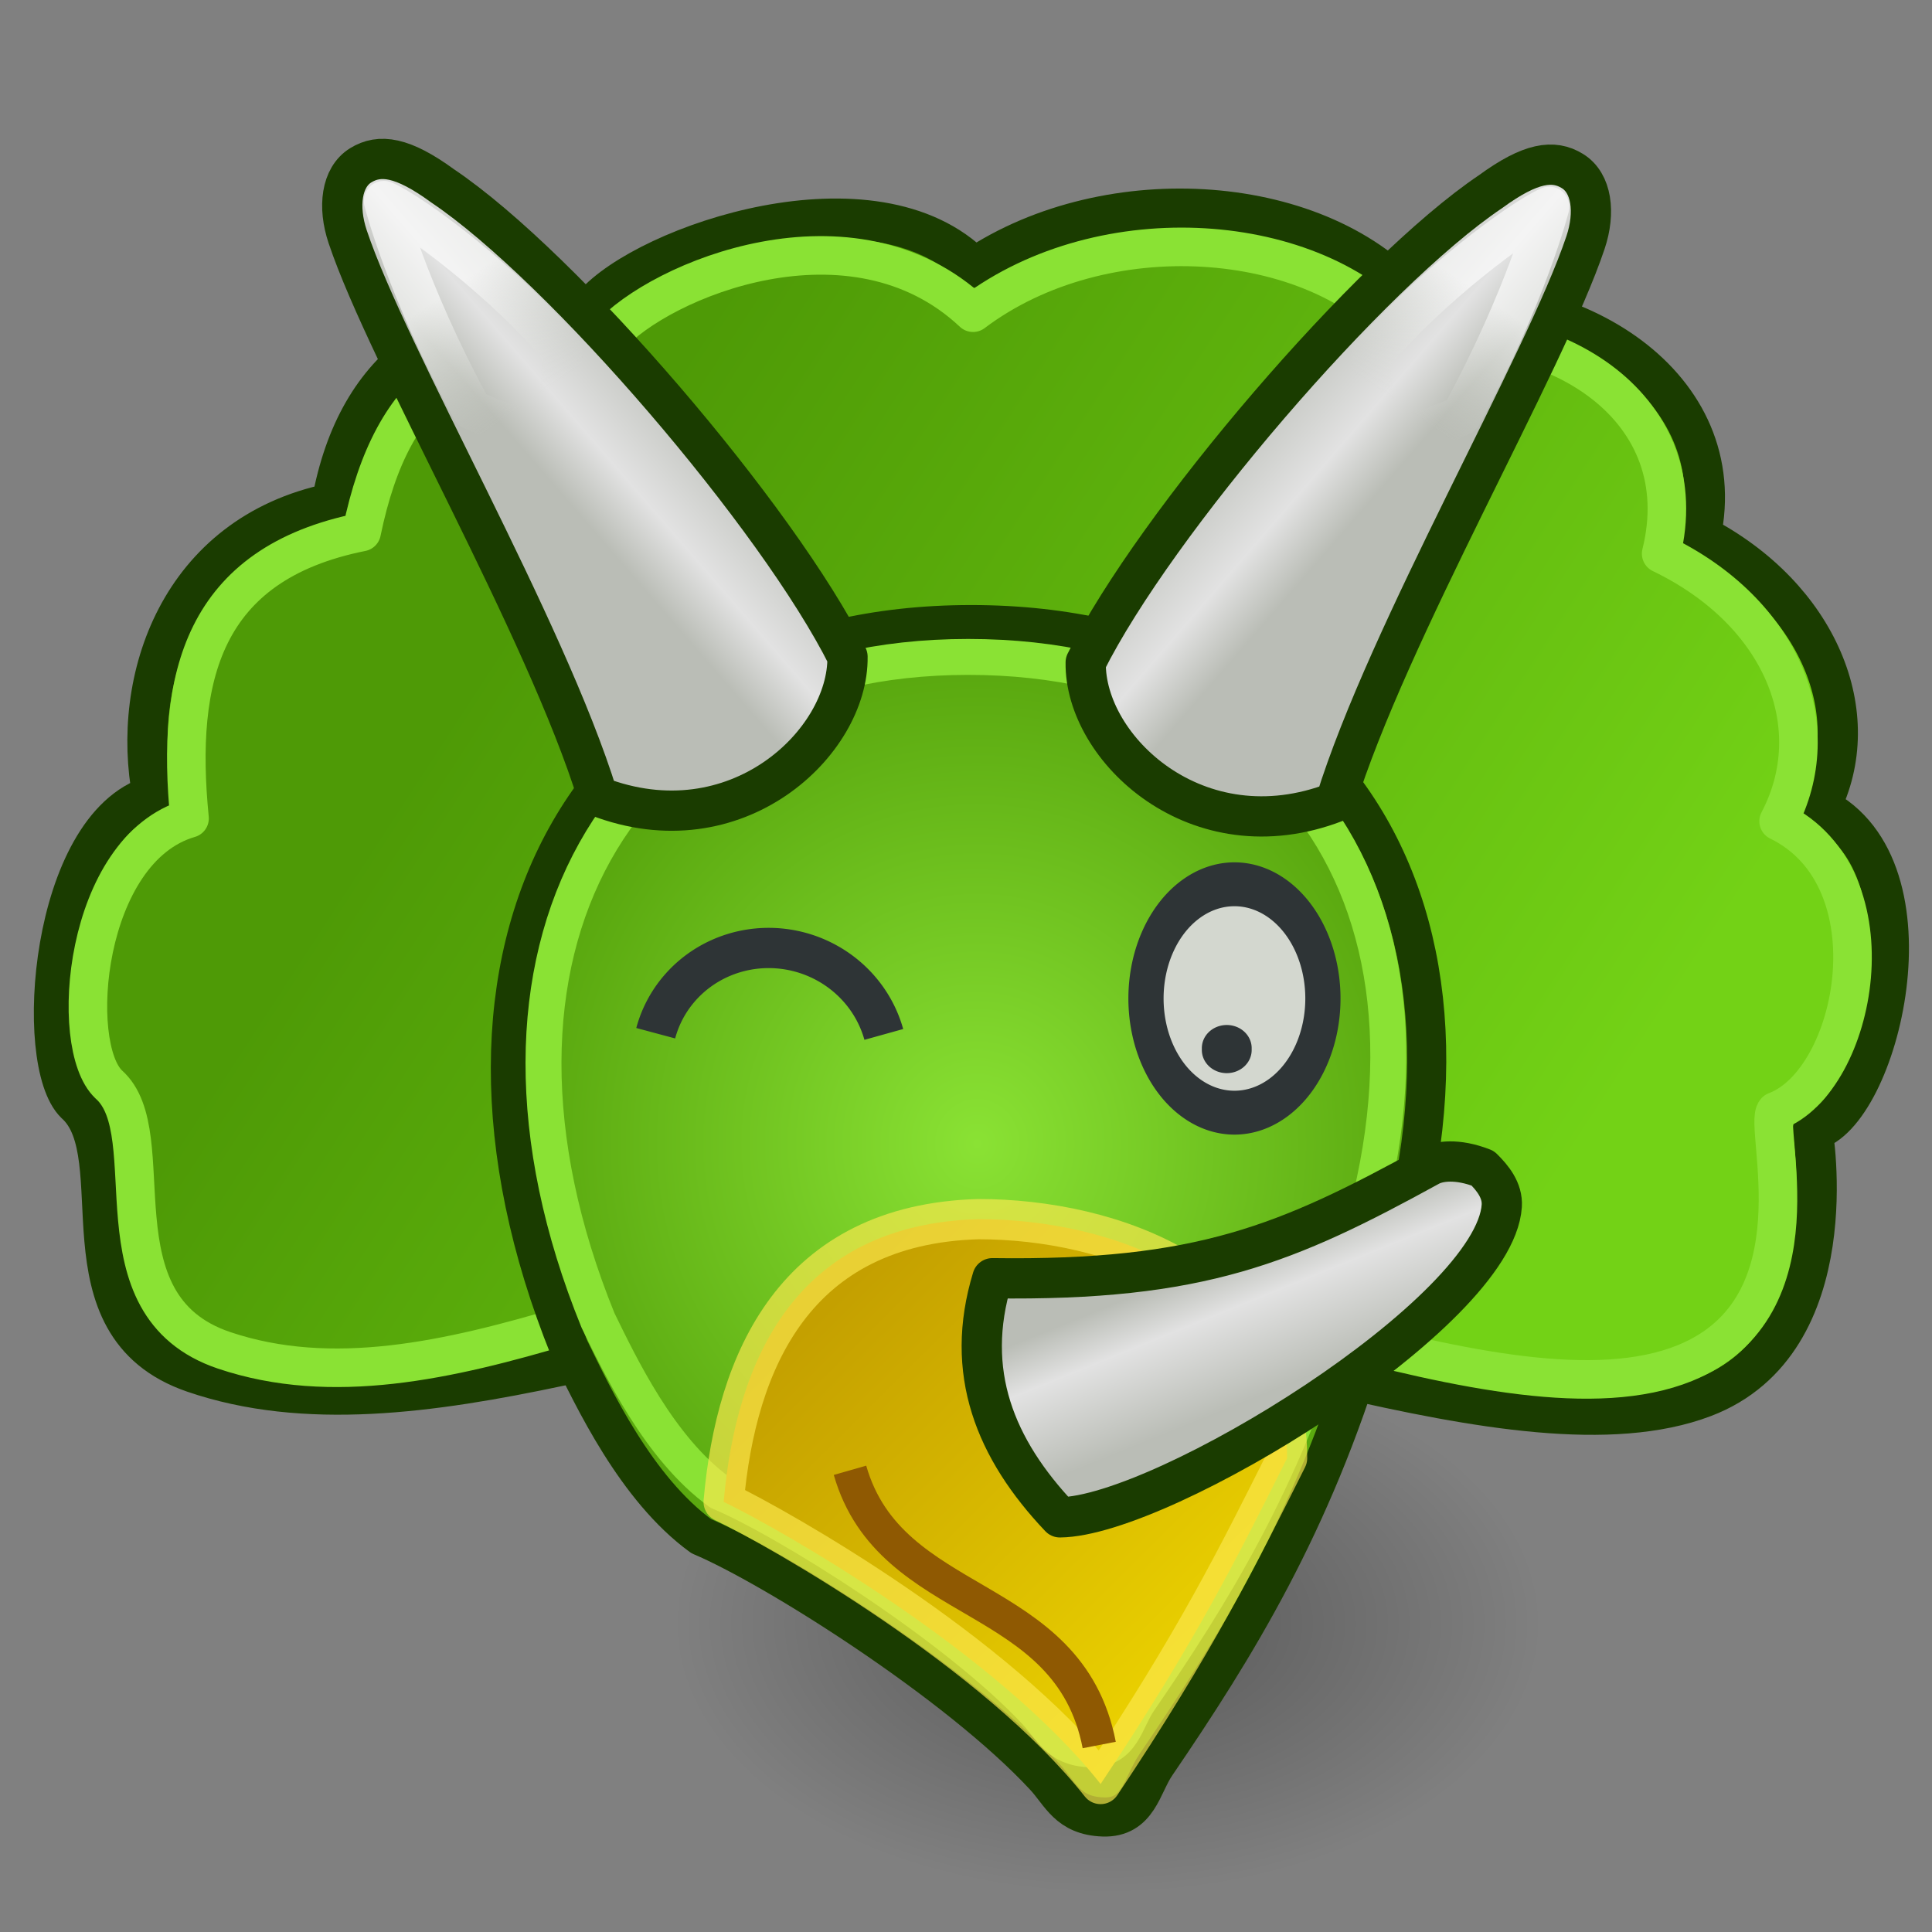
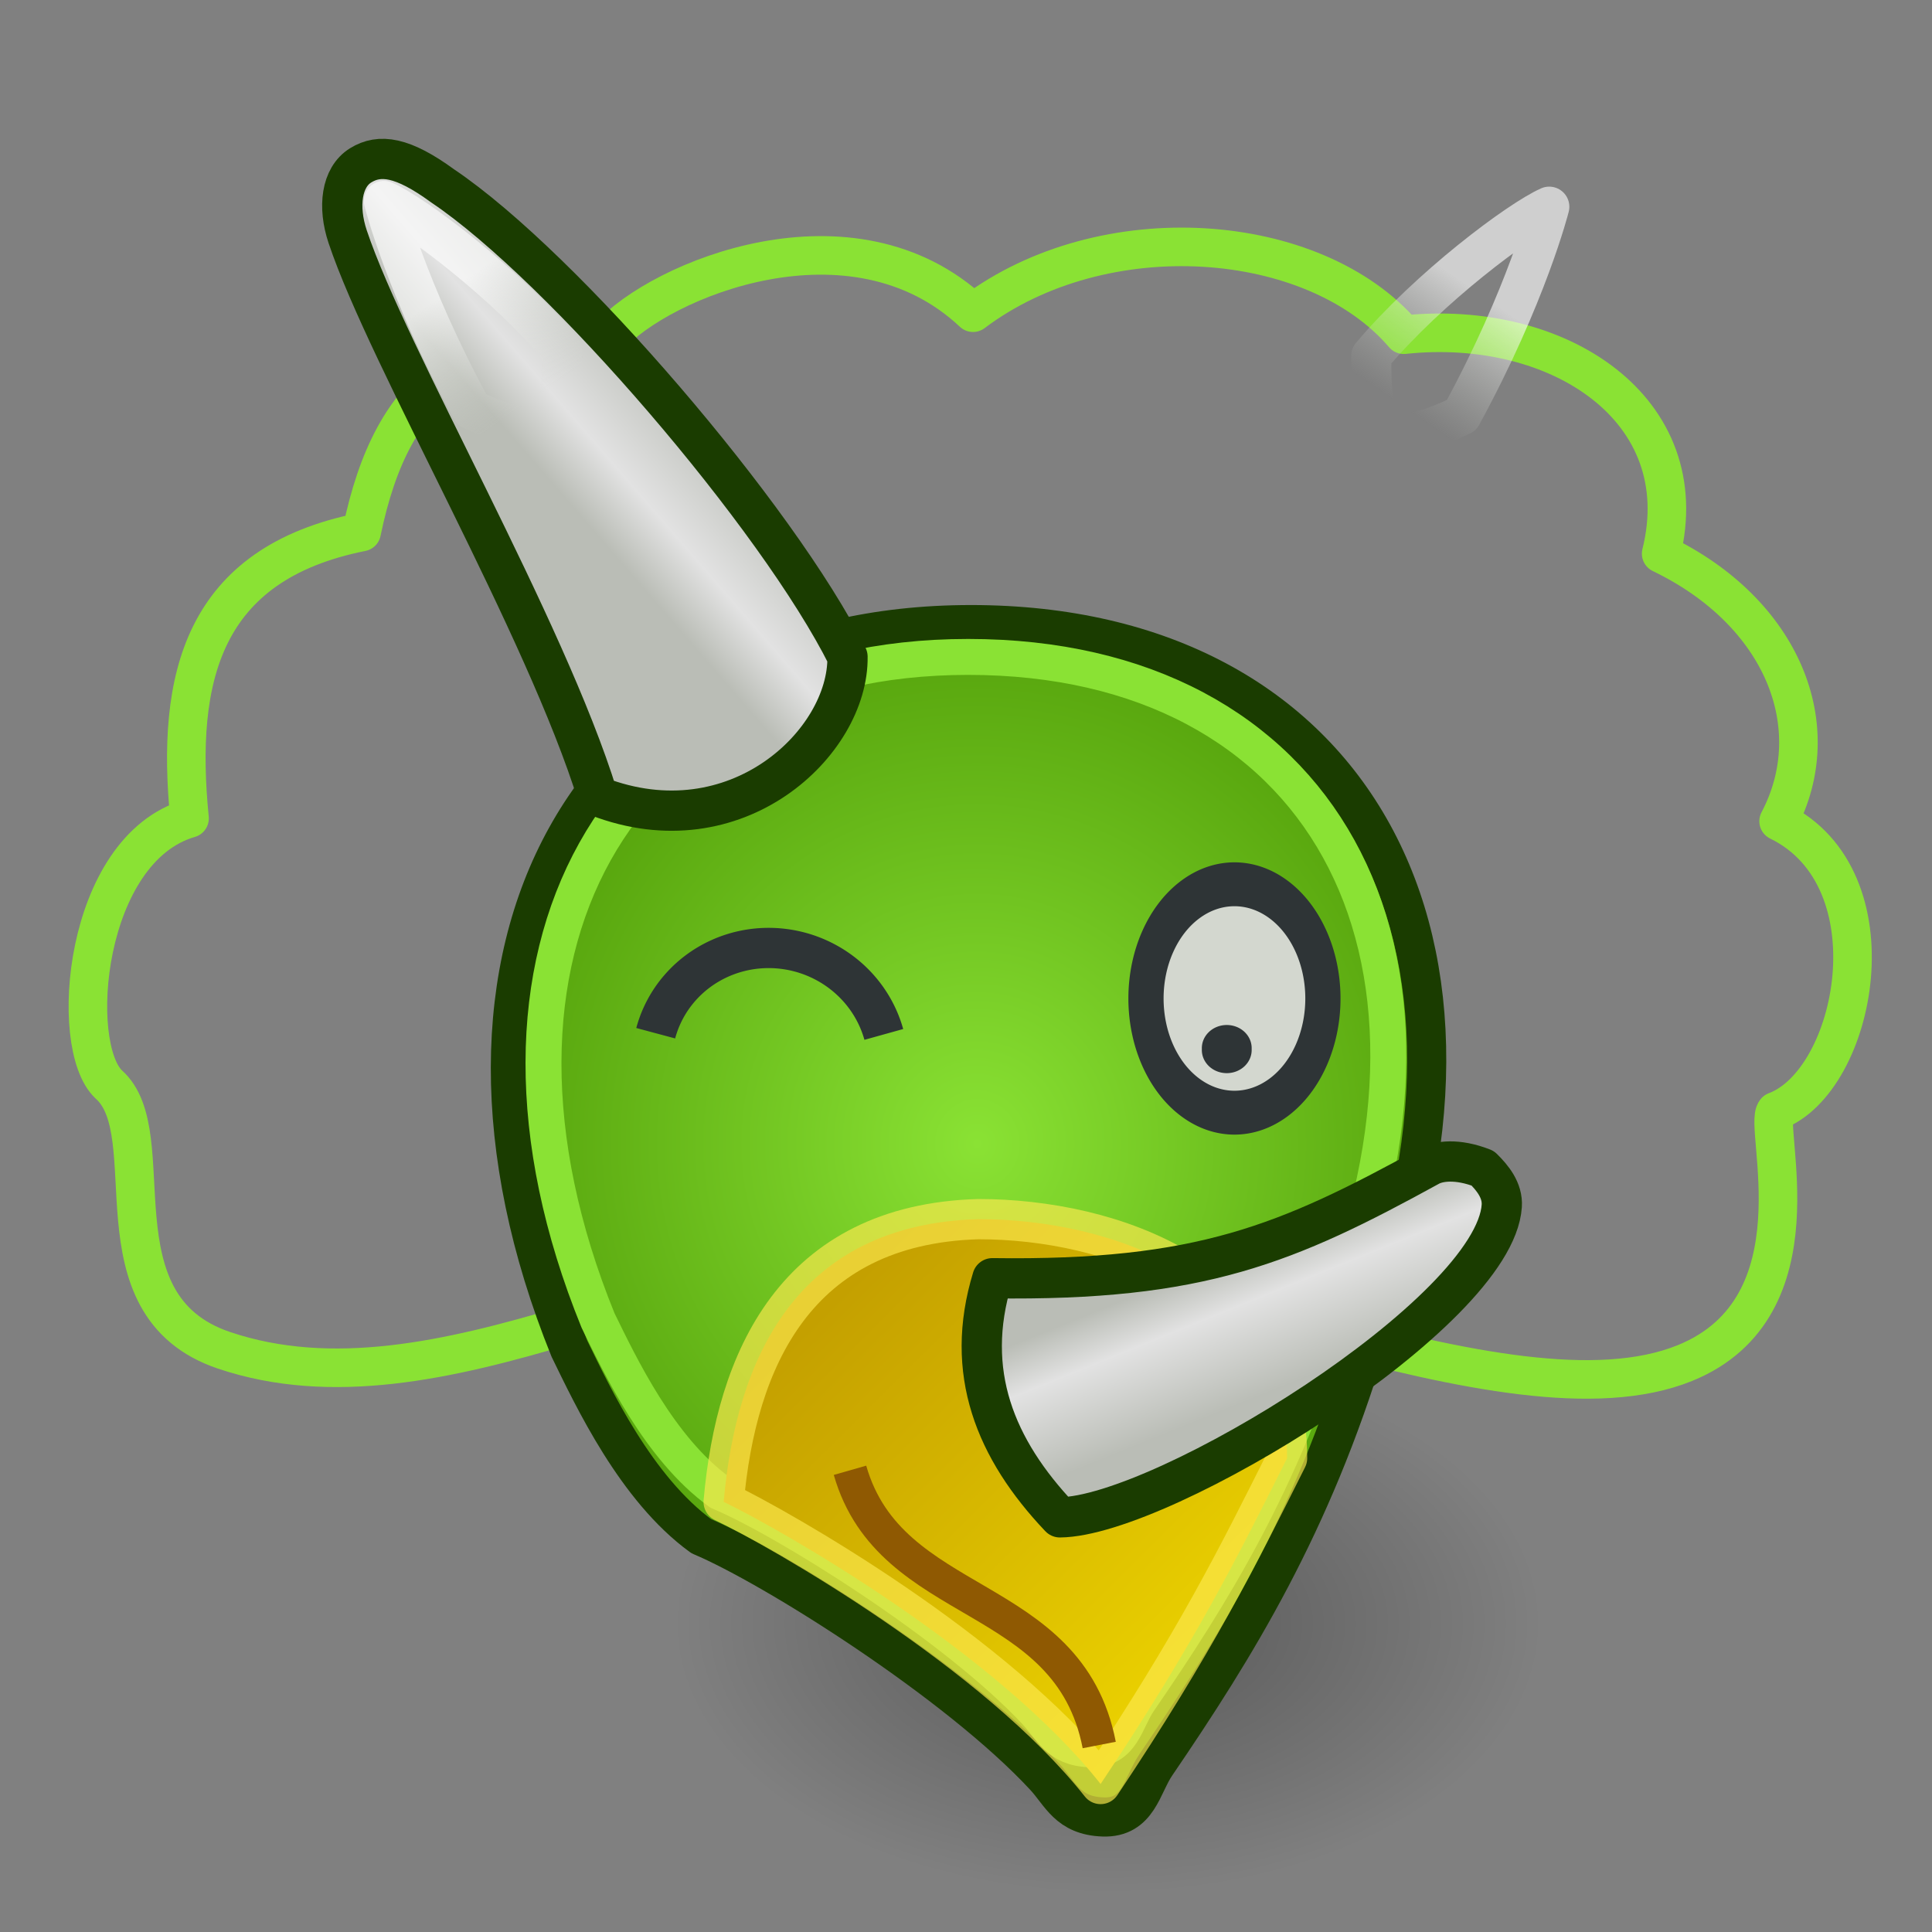
<svg xmlns="http://www.w3.org/2000/svg" xmlns:xlink="http://www.w3.org/1999/xlink" viewBox="0 0 48 48">
  <rect x="0" y="0" width="48" height="48" fill="#808080" stroke="none" />
  <defs>
    <linearGradient id="g" y2="40.045" gradientUnits="userSpaceOnUse" x2="30.375" gradientTransform="translate(0 2)" y1="30.322" x1="20.713">
      <stop offset="0" stop-color="#c4a000" />
      <stop offset="1" stop-color="#edd400" />
    </linearGradient>
    <linearGradient id="b">
      <stop offset="0" stop-color="#babdb6" />
      <stop offset=".346" stop-color="#e2e2e2" />
      <stop offset="1" stop-color="#babdb6" />
    </linearGradient>
    <linearGradient id="k" y2="8.014" gradientUnits="userSpaceOnUse" x2="-7" gradientTransform="matrix(-1 0 0 1 27.811 2.064)" y1="5.206" x1="-8.936">
      <stop offset="0" stop-color="#fff" />
      <stop offset="1" stop-color="#d3d7cf" stop-opacity="0" />
    </linearGradient>
    <linearGradient id="j" y2="7.289" xlink:href="#b" gradientUnits="userSpaceOnUse" x2="16.93" gradientTransform="matrix(-1 0 0 1 48.03 2.143)" y1="10.045" x1="13.752" />
    <linearGradient id="d" y2="25.75" gradientUnits="userSpaceOnUse" x2="39.042" gradientTransform="translate(.213 2.872)" y1="9.666" x1="14.348">
      <stop offset="0" stop-color="#4e9a06" />
      <stop offset="1" stop-color="#73d216" />
    </linearGradient>
    <linearGradient id="a">
      <stop offset="0" />
      <stop offset="1" stop-opacity="0" />
    </linearGradient>
    <linearGradient id="i" y2="8.014" gradientUnits="userSpaceOnUse" x2="-7" gradientTransform="translate(20.219 1.922)" y1="5.206" x1="-8.936">
      <stop offset="0" stop-color="#fff" />
      <stop offset="1" stop-color="#d3d7cf" stop-opacity="0" />
    </linearGradient>
    <linearGradient id="f" y2="7.289" xlink:href="#b" gradientUnits="userSpaceOnUse" x2="16.93" gradientTransform="translate(0 2)" y1="10.045" x1="13.752" />
    <linearGradient id="h" y2="32.338" xlink:href="#b" gradientUnits="userSpaceOnUse" x2="32.156" gradientTransform="translate(0 2)" y1="29.112" x1="30.852" />
    <radialGradient id="e" gradientUnits="userSpaceOnUse" cy="20.204" cx="23.876" gradientTransform="matrix(.814 -.012 .013 .863 4.583 11.268)" r="16.972">
      <stop offset="0" stop-color="#8ae234" />
      <stop offset="1" stop-color="#4e9a06" />
    </radialGradient>
    <radialGradient id="c" xlink:href="#a" gradientUnits="userSpaceOnUse" cy="37.75" cx="-6" gradientTransform="matrix(1 0 0 .268 0 27.638)" r="14" />
  </defs>
  <path d="M8 37.75a14 3.75 0 11-28 0 14 3.75 0 1128 0z" transform="matrix(.768 0 0 1.782 32.131 -26.941)" opacity=".317" color="#000" fill-rule="evenodd" fill="url(#c)" />
  <path d="M8 37.75a14 3.75 0 11-28 0 14 3.75 0 1128 0z" transform="matrix(1.655 0 0 1.089 35.244 -4.907)" opacity=".485" fill-rule="evenodd" color="#000" fill="url(#c)" />
-   <path d="M1.876 27.419c-1.05-1.015-.628-6.881 1.914-7.652-.552-2.893.668-6.478 4.45-7.264.644-3.538 2.937-4.944 6.507-4.923 1.318-1.508 6.98-3.454 9.459-.929 3.363-2.248 8.642-1.876 10.941.874 3.978-.431 7.899 2.063 7.107 5.777 2.927 1.52 4.13 4.459 2.966 6.754 3.023 1.508 1.432 7.677-.188 8.036 0 0 .912 5.248-2.702 6.622-4.59 1.745-13.348-2.334-19.118-2.356-5.769-.021-12.877 3.645-18.406 1.742-3.443-1.186-1.477-5.378-2.93-6.681z" stroke-linejoin="round" fill-rule="evenodd" stroke="#1a3c00" fill="url(#d)" />
  <path d="M2.7 26.94c-1.017-.961-.624-5.845 2.009-6.607-.347-3.506.319-6.324 4.276-7.115.78-3.788 2.687-4.87 6.142-4.85 1.276-1.429 6.055-3.412 9.048-.599 3.239-2.442 8.476-2.058 10.701.547 3.85-.409 7.287 1.86 6.395 5.44 3.021 1.455 4.154 4.302 2.918 6.647 2.926 1.429 1.94 6.45-.073 7.205-.325.349 1.18 4.862-2.255 6.257-4.393 1.784-13.516-2.882-19.101-2.903-5.585-.02-11.841 4.39-17.192 2.587-3.334-1.123-1.462-5.375-2.869-6.609z" stroke-linejoin="round" stroke="#8ae234" stroke-width=".958" fill="none" />
  <path d="M33.955 33.355c-1.36 4.519-3.239 7.556-5.235 10.486-.354.518-.437 1.331-1.313 1.301s-1.049-.566-1.456-1.006c-2.17-2.342-6.741-5.216-8.528-5.97-1.622-1.18-2.68-3.437-3.275-4.656-4.004-9.911.465-17.992 9.977-17.992s13.835 7.926 9.83 17.837z" stroke-linejoin="round" fill-rule="evenodd" color="#000" stroke="#1a3c00" stroke-linecap="round" stroke-width=".972" fill="url(#e)" />
  <path d="M33.117 32.662c-1.254 4.141-2.986 6.923-4.827 9.607-.326.475-.402 1.22-1.21 1.192-.807-.028-.967-.519-1.343-.921-2-2.146-6.214-4.779-7.861-5.47-1.496-1.08-2.471-3.149-3.019-4.266-3.693-9.08.428-16.483 9.197-16.483s12.755 7.261 9.063 16.341z" stroke-linejoin="round" color="#000" stroke="#8ae234" stroke-linecap="round" stroke-width=".893" fill="none" />
  <path d="M14.852 19.787c-1.303-4.22-5.204-10.89-6.214-13.905-.25-.745-.157-1.477.322-1.774.473-.292 1.042-.217 2.037.51C13.99 6.63 19.33 12.86 21.056 16.316c.031 2.13-2.766 4.796-6.204 3.47z" stroke-linejoin="round" fill-rule="evenodd" stroke="#1a3c00" stroke-linecap="round" fill="url(#f)" />
  <path d="M31.977 36.229c-1.219 2.432-2.267 4.552-4.633 8.094-2.593-3.282-7.958-6.333-9.365-7.009.31-3.516 1.777-6.892 6.328-7.025 3.269 0 7.67 1.451 7.67 5.94z" stroke-linejoin="round" stroke-opacity=".665" fill-rule="evenodd" stroke="#fce94f" fill="url(#g)" />
  <path d="M24.656 31.757c5.176.073 7.333-.853 10.859-2.788.223-.122.682-.195 1.324.056.237.234.497.545.472.934-.173 2.66-8.421 7.717-10.978 7.739-1.609-1.698-2.389-3.609-1.677-5.941z" stroke-linejoin="round" fill-rule="evenodd" stroke="#1a3c00" fill="url(#h)" />
  <path d="M27.31 43.354c-.759-3.905-5.185-3.302-6.192-6.825" stroke="#8f5902" stroke-width=".838" fill="none" />
  <path d="M22.274 22.102a2.475 2.563 0 11-4.95 0 2.475 2.563 0 114.95 0z" transform="matrix(-.888 0 0 1.107 48.251 .34)" stroke-linejoin="round" fill-rule="evenodd" stroke="#2e3436" stroke-width=".985" fill="#d3d7cf" />
  <path d="M29.86 26.064a.575.619 90 101.237 0 .575.619 90 10-1.237 0z" fill-rule="evenodd" fill="#2e3436" />
  <path d="M16.291 25.67a2.875 2.938-75 015.667.03" stroke="#2e3436" fill="none" />
  <path d="M11.719 10.174c-1.63-2.993-2.18-5.18-2.18-5.18.752.335 2.982 1.998 4.422 3.706.019 1.634-.16 2.49-2.242 1.474z" opacity=".622" stroke-linejoin="round" stroke="url(#i)" fill="none" />
-   <path d="M33.178 19.929c1.303-4.22 5.203-10.889 6.214-13.904.25-.745.157-1.477-.323-1.774-.472-.293-1.041-.217-2.036.51-2.994 2.013-8.333 8.242-10.059 11.698-.032 2.13 2.766 4.796 6.204 3.47z" stroke-linejoin="round" fill-rule="evenodd" stroke="#1a3c00" stroke-linecap="round" fill="url(#j)" />
  <path d="M36.311 10.316c1.63-2.993 2.179-5.179 2.179-5.179-.751.335-2.981 1.998-4.421 3.706-.019 1.633.159 2.489 2.242 1.473z" opacity=".622" stroke-linejoin="round" stroke="url(#k)" fill="none" />
</svg>